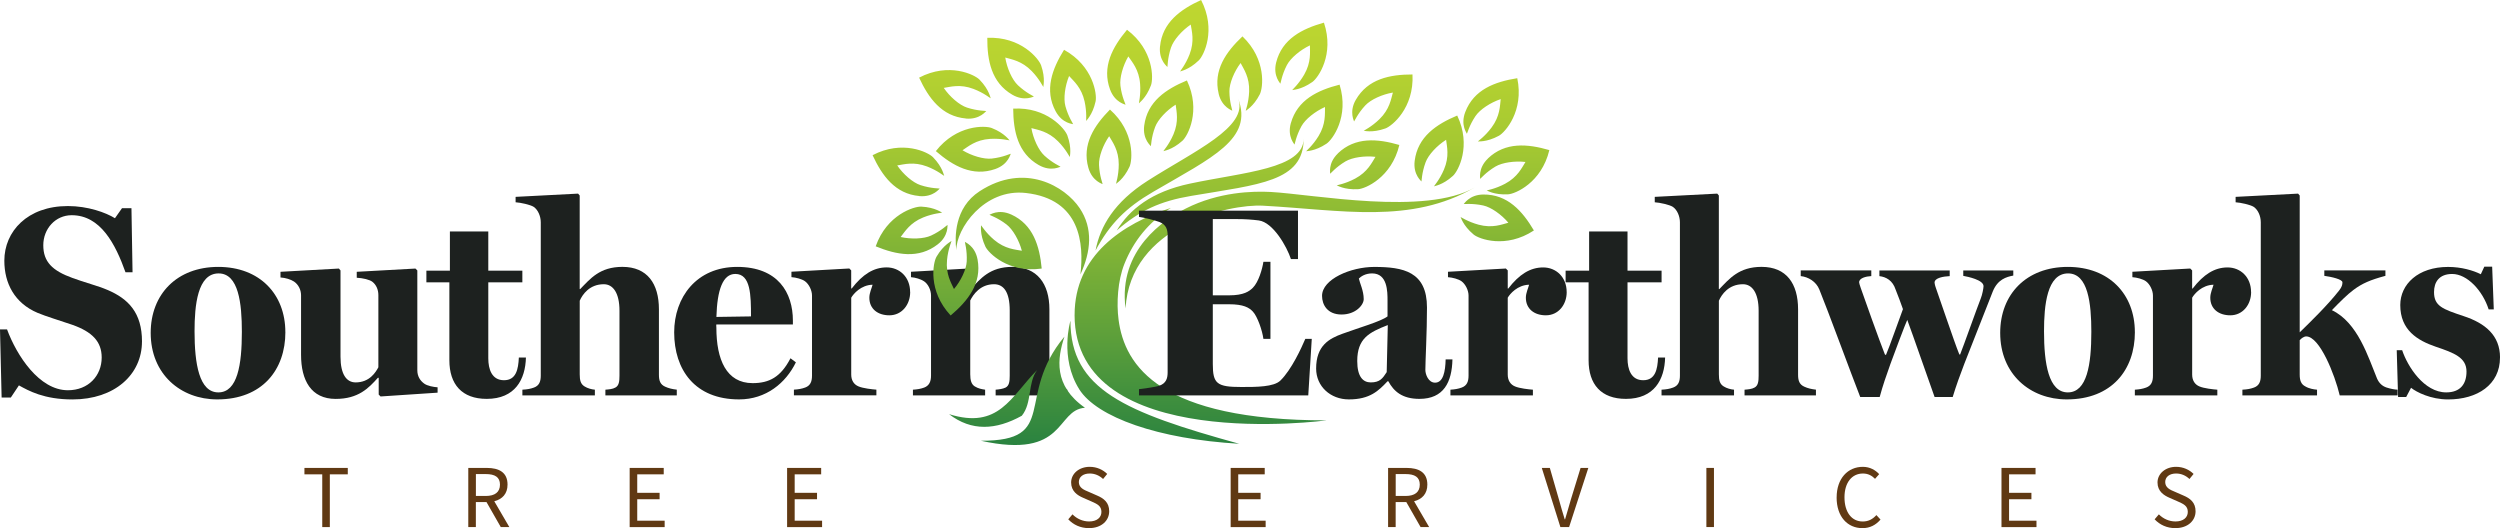
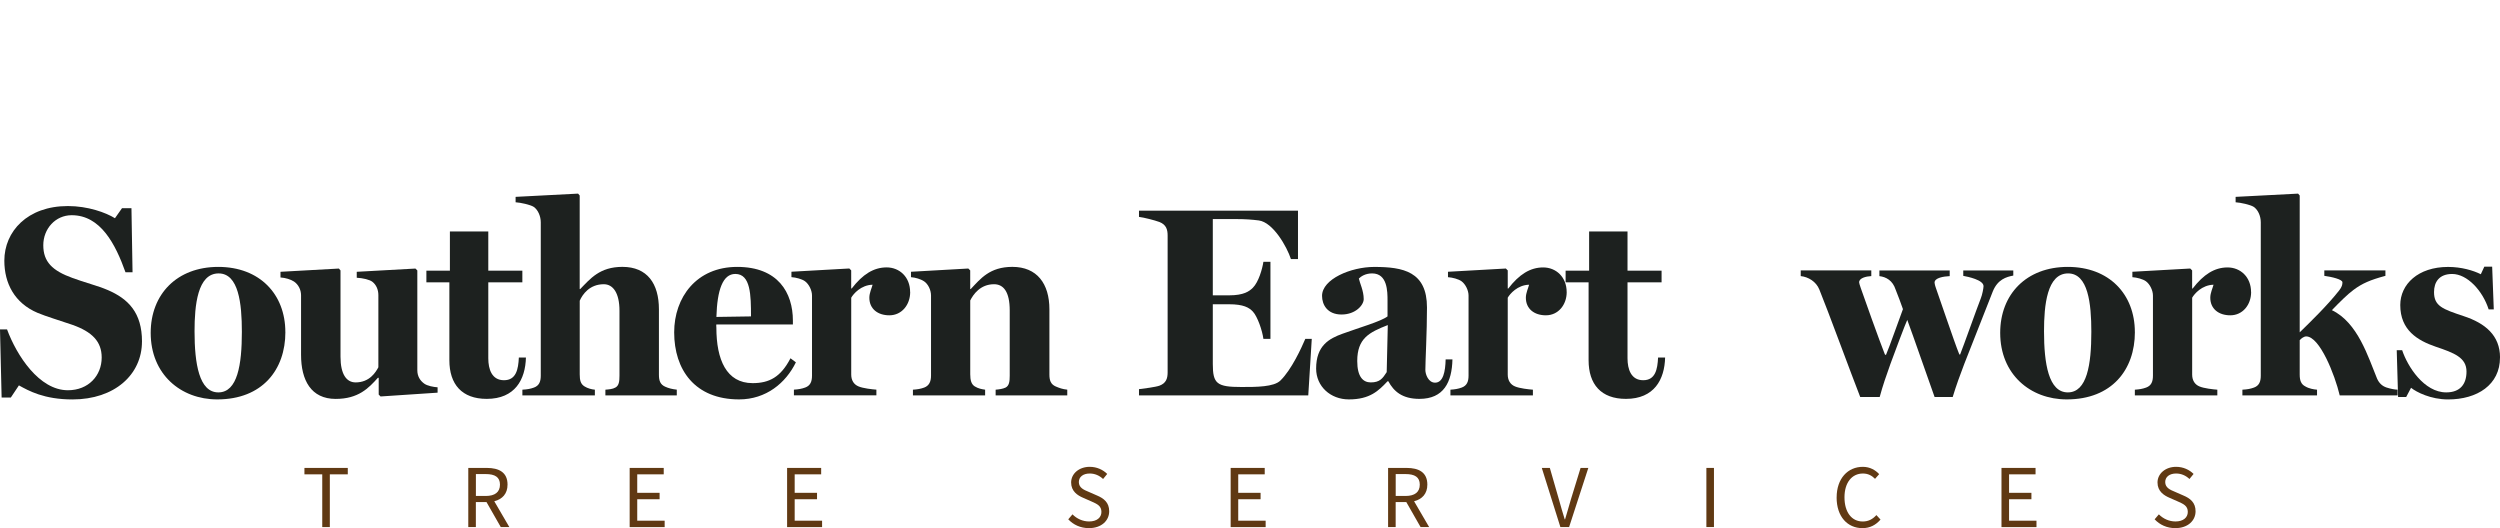
<svg xmlns="http://www.w3.org/2000/svg" id="Layer_1" version="1.1" viewBox="0 0 756 159.71">
  <defs>
    <style>
      .st0 {
        display: none;
        fill: #668f70;
        opacity: .54;
      }

      .st1 {
        fill: #1d211f;
      }

      .st2 {
        fill: #603913;
      }

      .st3 {
        fill: url(#linear-gradient);
      }
    </style>
    <linearGradient id="linear-gradient" x1="366.2" y1="134.57" x2="366.2" y2="0" gradientUnits="userSpaceOnUse">
      <stop offset="0" stop-color="#2a8340" />
      <stop offset=".25" stop-color="#5ea03a" />
      <stop offset=".48" stop-color="#88b835" />
      <stop offset=".69" stop-color="#a6c932" />
      <stop offset=".87" stop-color="#b8d330" />
      <stop offset="1" stop-color="#bfd730" />
    </linearGradient>
  </defs>
  <g id="tree_services">
    <path class="st2" d="M97.46,143.44h-5.4v-1.94h13.11v1.94h-5.43v15.95h-2.29v-15.95Z" />
    <path class="st2" d="M141.62,141.5h5.59c3.65,0,6.27,1.31,6.27,5.04,0,2.78-1.58,4.42-4.01,5.04l4.55,7.8h-2.59l-4.31-7.55h-3.22v7.55h-2.29v-17.88ZM146.88,149.98c2.78,0,4.31-1.15,4.31-3.43s-1.53-3.19-4.31-3.19h-2.97v6.62h2.97Z" />
    <path class="st2" d="M190.41,141.5h10.3v1.94h-8.01v5.59h6.76v1.94h-6.76v6.49h8.29v1.94h-10.58v-17.88Z" />
    <path class="st2" d="M238.02,141.5h10.3v1.94h-8.01v5.59h6.76v1.94h-6.76v6.49h8.29v1.94h-10.58v-17.88Z" />
    <path class="st2" d="M323.04,157.04l1.28-1.5c1.31,1.34,3.13,2.15,5.02,2.15,2.34,0,3.73-1.17,3.73-2.89,0-1.83-1.31-2.4-2.97-3.14l-2.59-1.14c-1.66-.71-3.6-1.96-3.6-4.61s2.37-4.74,5.62-4.74c2.18,0,4.03.9,5.29,2.15l-1.25,1.53c-1.09-1.04-2.48-1.66-4.03-1.66-1.99,0-3.3,1.01-3.3,2.59,0,1.72,1.55,2.37,2.94,2.94l2.56,1.12c2.07.87,3.68,2.13,3.68,4.77,0,2.83-2.34,5.1-6.11,5.1-2.56,0-4.72-1.01-6.27-2.67Z" />
    <path class="st2" d="M372.15,141.5h10.3v1.94h-8.01v5.59h6.76v1.94h-6.76v6.49h8.29v1.94h-10.58v-17.88Z" />
    <path class="st2" d="M419.77,141.5h5.59c3.65,0,6.27,1.31,6.27,5.04,0,2.78-1.58,4.42-4.01,5.04l4.55,7.8h-2.59l-4.31-7.55h-3.22v7.55h-2.29v-17.88ZM425.03,149.98c2.78,0,4.31-1.15,4.31-3.43s-1.53-3.19-4.31-3.19h-2.97v6.62h2.97Z" />
    <path class="st2" d="M466.24,141.5h2.43l2.78,9.65c.6,2.1,1.06,3.82,1.72,5.89h.11c.65-2.07,1.09-3.79,1.72-5.89l2.97-9.65h2.34l-5.81,17.88h-2.64l-5.62-17.88Z" />
    <path class="st2" d="M516.01,141.5h2.29v17.88h-2.29v-17.88Z" />
    <path class="st2" d="M555.4,150.44c0-5.75,3.38-9.27,7.93-9.27,2.18,0,3.87,1.04,4.93,2.21l-1.25,1.42c-.95-.98-2.13-1.61-3.65-1.61-3.35,0-5.59,2.75-5.59,7.2s2.13,7.31,5.51,7.31c1.72,0,3-.68,4.14-1.94l1.25,1.36c-1.45,1.66-3.19,2.59-5.48,2.59-4.47,0-7.8-3.43-7.8-9.27Z" />
    <path class="st2" d="M605.25,141.5h10.3v1.94h-8.01v5.59h6.76v1.94h-6.76v6.49h8.29v1.94h-10.58v-17.88Z" />
    <path class="st2" d="M651.56,157.04l1.28-1.5c1.31,1.34,3.13,2.15,5.02,2.15,2.34,0,3.73-1.17,3.73-2.89,0-1.83-1.31-2.4-2.97-3.14l-2.59-1.14c-1.66-.71-3.6-1.96-3.6-4.61s2.37-4.74,5.62-4.74c2.18,0,4.03.9,5.29,2.15l-1.25,1.53c-1.09-1.04-2.48-1.66-4.03-1.66-1.99,0-3.3,1.01-3.3,2.59,0,1.72,1.55,2.37,2.94,2.94l2.56,1.12c2.07.87,3.68,2.13,3.68,4.77,0,2.83-2.34,5.1-6.11,5.1-2.56,0-4.72-1.01-6.27-2.67Z" />
  </g>
  <g id="southern">
    <path class="st1" d="M42.93,103.29c0,9.98-8.26,17.5-21.02,17.5-8.59,0-13.25-2.62-16.19-4.25l-2.45,3.68H.49l-.49-20.61h2.13c2.94,7.93,9.73,18.4,18.4,18.4,6.22,0,10.22-4.42,10.22-9.9,0-4.82-2.86-7.77-8.91-9.9-3.6-1.23-7.93-2.53-10.47-3.6-6.95-2.94-10.06-8.91-10.06-15.78,0-8.83,6.95-16.52,19.22-16.52,6.05,0,11.45,1.96,14.23,3.68l2.13-3.03h2.86l.33,19.38h-2.13c-3.03-8.5-7.52-17.26-16.27-17.26-4.91,0-8.59,4.09-8.59,9.08s2.7,7.69,8.83,9.9c3.27,1.23,7.93,2.45,10.55,3.6,6.38,2.7,10.47,6.95,10.47,15.62Z" />
    <path class="st1" d="M86.3,100.42c0,11.37-6.95,20.36-20.61,20.36-11.04,0-20.12-7.61-20.12-20.12,0-11.69,7.93-19.95,20.44-19.95s20.28,8.26,20.28,19.71ZM73.14,100.34c0-8.59-.98-17.66-7.03-17.66-6.38,0-7.28,9.65-7.28,17.5,0,9.81,1.39,18.48,7.2,18.48s7.11-8.42,7.11-18.32Z" />
    <path class="st1" d="M132.35,118.74l-17.26,1.15-.57-.57v-5.07h-.25c-2.78,3.11-5.89,6.38-12.76,6.38-7.44,0-10.47-5.64-10.47-13.33v-17.99c0-1.72-.82-3.27-2.13-4.17-.98-.65-2.62-1.15-4.09-1.23v-1.72l17.66-.98.49.57v26.09c0,5.31,1.8,7.77,4.58,7.77,4.17,0,6.05-3.03,6.87-4.58v-21.83c0-1.64-.65-3.11-1.8-4.01-.82-.65-2.86-1.14-4.74-1.23v-1.8l17.75-.98.57.57v30.18c0,1.8.82,3.11,2.04,4.01.98.74,2.86,1.06,4.09,1.15v1.63Z" />
    <path class="st1" d="M159.04,108.11c-.16,6.62-3.27,12.51-11.86,12.51-7.52,0-11.29-4.42-11.29-11.69v-23.55h-6.95v-3.52h7.11v-11.86h11.61v11.86h10.3v3.52h-10.3v22.98c0,3.27,1.06,6.62,4.74,6.62s4.33-3.27,4.5-6.87h2.13Z" />
    <path class="st1" d="M204.66,119.56h-21.59v-1.72c.98-.08,2.21-.16,3.03-.65,1.06-.57,1.23-1.8,1.23-3.6v-19.63c0-5.4-1.96-8.01-4.74-8.01-4.33,0-6.46,3.11-7.28,4.99v22.24c0,1.8.25,2.94,1.47,3.68.9.57,2.13.9,3.11.98v1.72h-21.92v-1.72c1.47-.08,2.45-.25,3.52-.65,1.55-.57,2.04-1.8,2.04-3.6v-46.37c0-1.8-.82-3.76-2.13-4.66-.98-.65-4.01-1.31-5.48-1.39v-1.64l18.89-.98.49.57v28.29h.16c3.03-3.11,5.89-6.71,12.76-6.71,7.52,0,11.04,5.07,11.04,12.84v19.79c0,1.8.41,2.94,1.88,3.6,1.06.49,2.13.74,3.52.9v1.72Z" />
    <path class="st1" d="M240.67,109.58c-3.03,6.22-9,11.2-17.17,11.2-13.41,0-19.63-9-19.63-20.28,0-10.55,6.71-19.79,19.05-19.79s16.85,7.77,16.85,16.27v1.14h-23.14c-.08,0,0,.9,0,.98,0,9.65,3.03,16.76,10.96,16.76,4.99,0,8.5-1.8,11.45-7.52l1.64,1.23ZM227.1,95.68c0-6.38-.08-12.84-4.74-12.84-3.76,0-5.48,4.74-5.72,13l10.47-.16Z" />
    <path class="st1" d="M275.24,88.32c0,3.84-2.54,7.03-6.3,7.03-3.52,0-6.05-1.96-6.05-5.32,0-1.47.74-2.94.98-3.93-3.52.08-5.81,2.78-6.46,3.93v23.22c0,1.8.82,3.03,2.21,3.6,1.31.57,4.17.9,5.4.98v1.72h-24.94v-1.72c1.31-.08,2.37-.25,3.43-.65,1.55-.57,2.04-1.8,2.04-3.6v-24.21c0-1.55-.9-3.43-2.13-4.33-.9-.65-2.7-1.14-4.09-1.23v-1.64l17.5-.98.57.57v5.48h.16c3.27-4.25,6.62-6.38,10.55-6.38s7.11,2.94,7.11,7.44Z" />
    <path class="st1" d="M322.75,119.56h-21.67v-1.72c1.06-.08,2.21-.25,3.03-.65,1.06-.57,1.23-1.8,1.23-3.6v-19.71c0-5.64-1.88-7.93-4.74-7.93-4.17,0-6.3,3.11-7.2,4.91v22.32c0,1.8.33,3.03,1.39,3.68,1.06.65,2.05.82,3.11.98v1.72h-21.83v-1.72c1.31-.08,2.37-.25,3.43-.65,1.47-.57,2.04-1.8,2.04-3.6v-24.21c0-1.72-.9-3.52-2.13-4.33-.98-.65-2.62-1.14-3.93-1.23v-1.64l17.34-.98.57.57v5.64h.16c2.94-3.11,5.73-6.71,12.59-6.71,7.44,0,11.2,5.07,11.2,12.84v19.71c0,1.8.41,2.94,1.88,3.6,1.14.49,2.04.82,3.52.98v1.72Z" />
  </g>
-   <path id="tree" class="st3" d="M359.86,55.52c16.38-3.48,34.38-4.45,34.38-13.65,0,13.09-13.42,13.87-34.03,17.37-9.39,1.59-15.59,4.43-22.51,10.46,3.9-6.38,10.46-11.7,22.15-14.18ZM331.29,75.74c4.35-8.07,9.16-12.91,17.39-17.71,18.06-10.53,30.35-15.98,25.74-28.23,3.24,8.61-13.27,15.86-27.38,24.87-10.08,6.44-14.34,13.72-15.75,21.07ZM384.27,58.05c-5.41-.29-15.72-.04-25.65,4.99-6.63,3.37-20.56,12.5-18.25,30.23,1.36-24.95,31.27-31.63,41.54-31.07,23.89,1.3,44.68,5.71,64.07-5.53-14.87,8.62-48.78,2.09-61.7,1.38ZM324.95,95.22c0,42.18,76.21,31.9,76.21,31.9-50.28,0-61.08-16.37-62.91-30.48-.65-4.98-.26-11.76,1.77-16.84,2.76-6.9,7.27-12.58,14.08-16.94-14.67,4.82-29.14,14.34-29.14,32.36ZM326.36,117.72c5.34,8.47,23.93,15.06,48.38,16.48-34.56-9.57-51.04-16.39-51.04-37.22,0,0-3.37,11.16,2.66,20.73ZM313.65,111.87c-8.06,8.15-11.58,18.06-26.65,13.37,6.78,5.23,14.15,4.84,22,.48,3.2-3.97,1.65-9.79,4.65-13.86ZM296.6,133.28c25.97,5.72,22.51-9.28,31.49-9.98-9.59-6.69-8.37-14.94-6.2-21.51-15.14,18.22-1.36,31.59-25.29,31.49ZM289.19,75.67c-.07-6.43,8.39-18.76,21.05-17.31,16.6,1.89,17.55,15.42,16.48,24.63,3.19-6.91,3.89-13.91-.23-20.05-4.41-6.57-16.61-13.97-30.25-5.11-7.72,5.01-7.53,14-7.05,17.85ZM390.35,37.23c-1.17,4.18,1.21,6.47,1.1,6.49.07.06.45-2.55,2.1-5.55,1.17-2.13,4.18-4.51,7.13-5.81-.06,2.02.3,5.1-1.95,8.79-1.78,2.92-3.83,4.57-3.75,4.6-.04-.1,2.55.11,6.16-2.3,1.77-1.18,6.94-8.12,3.95-17.85-6.63,1.69-12.75,4.59-14.73,11.63ZM295.62,78.49c-.78-4.27-3.92-5.29-3.83-5.35-.08-.02.71,2.49.55,5.91-.12,2.43-1.78,5.89-3.86,8.35-.83-1.84-2.5-4.45-2.1-8.76.32-3.41,1.44-5.79,1.35-5.78.08.08-2.34,1.02-4.53,4.77-1.07,1.84-2.67,10.34,4.28,17.77,5.22-4.42,9.45-9.72,8.14-16.91ZM283.57,73.89c3.43-2.66,2.87-5.92,2.97-5.87-.02-.09-1.88,1.78-4.99,3.22-2.21,1.02-6.04,1.14-9.19.43,1.25-1.58,2.79-4.28,6.8-5.91,3.17-1.29,5.8-1.4,5.75-1.47-.03.11-1.99-1.6-6.32-1.81-2.13-.1-10.41,2.41-13.78,12.01,6.33,2.59,12.99,3.89,18.76-.6ZM329.12,50.72c1.17,4.18,4.4,4.9,4.31,4.97.09.02-.94-2.41-1.09-5.83-.11-2.43,1.22-6.03,3.07-8.67,1,1.75,2.91,4.2,2.9,8.53,0,3.42-.9,5.9-.81,5.88-.09-.07,2.24-1.24,4.06-5.17.9-1.93,1.7-10.54-5.91-17.3-4.79,4.89-8.51,10.55-6.53,17.6ZM314.15,49.93c3.78,2.14,6.57.38,6.56.49.07-.05-2.37-1.05-4.89-3.37-1.79-1.65-3.38-5.14-3.93-8.31,1.94.54,5.02.93,8.07,4,2.41,2.43,3.52,4.82,3.57,4.74-.11.02.72-2.45-.76-6.53-.73-2-6.23-8.68-16.38-8.1.05,6.84,1.4,13.48,7.77,17.09ZM300.97,51.11c4.1-1.43,4.61-4.7,4.69-4.62.01-.09-2.35,1.09-5.75,1.46-2.42.26-6.09-.84-8.85-2.51,1.69-1.1,4.01-3.17,8.33-3.44,3.42-.21,5.94.52,5.92.44-.06.09-1.37-2.15-5.42-3.73-1.99-.77-10.63-1.03-16.89,6.99,5.18,4.47,11.07,7.82,17.98,5.41ZM319.23,33.65c2.05,3.82,5.36,3.82,5.29,3.91.09,0-1.44-2.15-2.34-5.45-.64-2.35-.12-6.15,1.11-9.13,1.35,1.5,3.75,3.46,4.69,7.69.74,3.34.41,5.95.49,5.91-.1-.05,1.91-1.69,2.84-5.93.46-2.08-.64-10.66-9.54-15.59-3.61,5.81-6,12.15-2.54,18.6ZM335.68,27.06c1.5,4.07,4.77,4.54,4.69,4.62.09,0-1.13-2.33-1.55-5.73-.3-2.41.75-6.1,2.38-8.89,1.13,1.67,3.23,3.96,3.56,8.27.27,3.41-.43,5.95-.35,5.92-.09-.06,2.13-1.41,3.65-5.47.74-2,.87-10.65-7.25-16.78-4.39,5.25-7.65,11.19-5.13,18.06ZM350.78,14.07c-.41,4.32,2.34,6.15,2.24,6.19.07.05,0-2.59,1.08-5.84.77-2.31,3.31-5.18,5.98-6.99.3,2,1.2,4.96-.35,9-1.23,3.19-2.96,5.18-2.87,5.19-.06-.1,2.53-.35,5.65-3.36,1.53-1.48,5.38-9.23.7-18.26-6.22,2.84-11.73,6.79-12.42,14.07ZM306.1,28.63c3.75,2.19,6.57.46,6.55.57.07-.05-2.35-1.08-4.84-3.43-1.77-1.67-3.31-5.18-3.82-8.37,1.94.57,5.01,1,8.02,4.11,2.38,2.46,3.46,4.86,3.5,4.79-.11.01.75-2.44-.68-6.54-.7-2.01-6.11-8.76-16.27-8.32-.04,6.84,1.23,13.5,7.54,17.19ZM278,59.3c4.32.39,6.14-2.37,6.18-2.27.05-.07-2.59.02-5.84-1.05-2.31-.76-5.2-3.28-7.02-5.95,1.99-.31,4.96-1.23,9,.31,3.2,1.22,5.2,2.93,5.21,2.84-.09.06-.36-2.53-3.39-5.64-1.49-1.53-9.26-5.33-18.27-.61,2.87,6.21,6.85,11.7,14.13,12.35ZM292.07,35.85c4.32.39,6.14-2.37,6.18-2.27.05-.08-2.59.02-5.84-1.05-2.31-.76-5.2-3.28-7.02-5.95,1.99-.31,4.96-1.23,9,.31,3.2,1.22,5.2,2.93,5.21,2.84-.09.06-.36-2.53-3.39-5.64-1.49-1.53-9.26-5.33-18.27-.61,2.87,6.21,6.85,11.7,14.13,12.35ZM346.01,37.95c-.56,4.3,2.12,6.23,2.01,6.26.07.05.08-2.59,1.28-5.79.85-2.28,3.49-5.06,6.22-6.77.23,2,1.03,5-.67,8.98-1.34,3.15-3.14,5.07-3.05,5.09-.06-.1,2.54-.26,5.77-3.16,1.58-1.43,5.7-9.03,1.35-18.23-6.32,2.62-11.96,6.37-12.91,13.62ZM305.79,64.87c-3.95-1.8-6.58.2-6.58.08-.07.06,2.45.84,5.16,2.93,1.93,1.48,3.81,4.82,4.64,7.94-1.98-.37-5.08-.49-8.39-3.29-2.61-2.21-3.93-4.49-3.97-4.41.11-.02-.5,2.51,1.33,6.44.9,1.93,6.96,8.1,17.03,6.65-.64-6.81-2.57-13.31-9.22-16.35ZM449.94,47.95c-3.13,3.01-2.24,6.19-2.35,6.14.03.08,1.68-1.97,4.62-3.72,2.09-1.24,5.89-1.77,9.09-1.39-1.08,1.71-2.33,4.54-6.15,6.58-3.02,1.61-5.62,1.99-5.57,2.06.02-.11,2.14,1.39,6.48,1.14,2.13-.12,10.1-3.48,12.46-13.37-6.57-1.91-13.32-2.52-18.6,2.55ZM443.09,33.89c-1.55,4.06.61,6.55.5,6.56.06.06.68-2.5,2.59-5.34,1.36-2.02,4.57-4.11,7.63-5.14-.25,2-.16,5.1-2.75,8.58-2.04,2.75-4.23,4.2-4.15,4.24-.03-.11,2.53.34,6.35-1.73,1.87-1.02,7.65-7.46,5.56-17.41-6.76,1.08-13.12,3.41-15.73,10.24ZM404.58,46.4c-3.13,3.01-2.24,6.19-2.35,6.14.03.08,1.68-1.97,4.62-3.72,2.09-1.24,5.89-1.77,9.09-1.39-1.08,1.71-2.33,4.54-6.15,6.58-3.02,1.61-5.62,1.99-5.57,2.06.02-.11,2.14,1.39,6.48,1.14,2.13-.12,10.1-3.48,12.46-13.37-6.57-1.91-13.32-2.52-18.6,2.55ZM410,30.17c-2.16,3.76-.42,6.57-.53,6.56.05.07,1.07-2.36,3.4-4.86,1.66-1.78,5.16-3.35,8.34-3.88-.56,1.94-.96,5.02-4.05,8.04-2.45,2.39-4.84,3.49-4.77,3.54-.01-.11,2.45.73,6.54-.72,2.01-.71,8.72-6.17,8.21-16.33-6.84,0-13.49,1.32-17.14,7.66ZM427.8,48.63c-.54,4.31,2.15,6.22,2.04,6.25.07.05.07-2.59,1.26-5.8.84-2.28,3.47-5.08,6.2-6.8.24,2,1.05,5-.64,8.98-1.33,3.15-3.12,5.09-3.03,5.1-.06-.1,2.54-.27,5.75-3.19,1.58-1.43,5.66-9.06,1.28-18.23-6.31,2.65-11.94,6.42-12.86,13.68ZM448.55,58.82c-4.34.05-5.87,2.98-5.92,2.87-.04.08,2.57-.28,5.92.45,2.37.52,5.5,2.74,7.58,5.21-1.95.51-4.81,1.72-8.99.6-3.3-.89-5.47-2.4-5.47-2.31.09-.07.61,2.48,3.94,5.27,1.63,1.37,9.74,4.37,18.24-1.22-3.48-5.89-7.99-10.95-15.3-10.87ZM368.52,28.35c1.01,4.22,4.21,5.06,4.12,5.13.09.02-.85-2.45-.87-5.87-.02-2.43,1.45-5.98,3.39-8.55.93,1.79,2.75,4.3,2.58,8.63-.13,3.42-1.12,5.86-1.03,5.84-.09-.07,2.28-1.15,4.26-5.02.97-1.9,2.1-10.47-5.25-17.51-4.97,4.7-8.9,10.23-7.19,17.34ZM385.92,18.85c-1.07,4.21,1.37,6.44,1.26,6.46.07.06.39-2.56,1.96-5.6,1.12-2.16,4.07-4.61,6.98-5.99-.01,2.02.43,5.09-1.73,8.84-1.71,2.97-3.72,4.67-3.63,4.69-.04-.1,2.55.04,6.1-2.46,1.74-1.23,6.73-8.29,3.5-17.94-6.59,1.85-12.64,4.91-14.44,12Z" />
  <path id="tree1" data-name="tree" class="st0" d="M359.86,55.52c16.38-3.48,34.38-4.45,34.38-13.65,0,13.09-13.42,13.87-34.03,17.37-9.39,1.59-15.59,4.43-22.51,10.46,3.9-6.38,10.46-11.7,22.15-14.18ZM331.29,75.74c4.35-8.07,9.16-12.91,17.39-17.71,18.06-10.53,30.35-15.98,25.74-28.23,3.24,8.61-13.27,15.86-27.38,24.87-10.08,6.44-14.34,13.72-15.75,21.07ZM384.27,58.05c-5.41-.29-15.72-.04-25.65,4.99-6.63,3.37-20.56,12.5-18.25,30.23,1.36-24.95,31.27-31.63,41.54-31.07,23.89,1.3,44.68,5.71,64.07-5.53-14.87,8.62-48.78,2.09-61.7,1.38ZM324.95,95.22c0,42.18,76.21,31.9,76.21,31.9-50.28,0-61.08-16.37-62.91-30.48-.65-4.98-.26-11.76,1.77-16.84,2.76-6.9,7.27-12.58,14.08-16.94-14.67,4.82-29.14,14.34-29.14,32.36ZM326.36,117.72c5.34,8.47,23.93,15.06,48.38,16.48-34.56-9.57-51.04-16.39-51.04-37.22,0,0-3.37,11.16,2.66,20.73ZM313.65,111.87c-8.06,8.15-11.58,18.06-26.65,13.37,6.78,5.23,14.15,4.84,22,.48,3.2-3.97,1.65-9.79,4.65-13.86ZM296.6,133.28c25.97,5.72,22.51-9.28,31.49-9.98-9.59-6.69-8.37-14.94-6.2-21.51-15.14,18.22-1.36,31.59-25.29,31.49ZM289.19,75.67c-.07-6.43,8.39-18.76,21.05-17.31,16.6,1.89,17.55,15.42,16.48,24.63,3.19-6.91,3.89-13.91-.23-20.05-4.41-6.57-16.61-13.97-30.25-5.11-7.72,5.01-7.53,14-7.05,17.85ZM390.35,37.23c-1.17,4.18,1.21,6.47,1.1,6.49.07.06.45-2.55,2.1-5.55,1.17-2.13,4.18-4.51,7.13-5.81-.06,2.02.3,5.1-1.95,8.79-1.78,2.92-3.83,4.57-3.75,4.6-.04-.1,2.55.11,6.16-2.3,1.77-1.18,6.94-8.12,3.95-17.85-6.63,1.69-12.75,4.59-14.73,11.63ZM295.62,78.49c-.78-4.27-3.92-5.29-3.83-5.35-.08-.02.71,2.49.55,5.91-.12,2.43-1.78,5.89-3.86,8.35-.83-1.84-2.5-4.45-2.1-8.76.32-3.41,1.44-5.79,1.35-5.78.08.08-2.34,1.02-4.53,4.77-1.07,1.84-2.67,10.34,4.28,17.77,5.22-4.42,9.45-9.72,8.14-16.91ZM283.57,73.89c3.43-2.66,2.87-5.92,2.97-5.87-.02-.09-1.88,1.78-4.99,3.22-2.21,1.02-6.04,1.14-9.19.43,1.25-1.58,2.79-4.28,6.8-5.91,3.17-1.29,5.8-1.4,5.75-1.47-.03.11-1.99-1.6-6.32-1.81-2.13-.1-10.41,2.41-13.78,12.01,6.33,2.59,12.99,3.89,18.76-.6ZM329.12,50.72c1.17,4.18,4.4,4.9,4.31,4.97.09.02-.94-2.41-1.09-5.83-.11-2.43,1.22-6.03,3.07-8.67,1,1.75,2.91,4.2,2.9,8.53,0,3.42-.9,5.9-.81,5.88-.09-.07,2.24-1.24,4.06-5.17.9-1.93,1.7-10.54-5.91-17.3-4.79,4.89-8.51,10.55-6.53,17.6ZM314.15,49.93c3.78,2.14,6.57.38,6.56.49.07-.05-2.37-1.05-4.89-3.37-1.79-1.65-3.38-5.14-3.93-8.31,1.94.54,5.02.93,8.07,4,2.41,2.43,3.52,4.82,3.57,4.74-.11.02.72-2.45-.76-6.53-.73-2-6.23-8.68-16.38-8.1.05,6.84,1.4,13.48,7.77,17.09ZM300.97,51.11c4.1-1.43,4.61-4.7,4.69-4.62.01-.09-2.35,1.09-5.75,1.46-2.42.26-6.09-.84-8.85-2.51,1.69-1.1,4.01-3.17,8.33-3.44,3.42-.21,5.94.52,5.92.44-.06.09-1.37-2.15-5.42-3.73-1.99-.77-10.63-1.03-16.89,6.99,5.18,4.47,11.07,7.82,17.98,5.41ZM319.23,33.65c2.05,3.82,5.36,3.82,5.29,3.91.09,0-1.44-2.15-2.34-5.45-.64-2.35-.12-6.15,1.11-9.13,1.35,1.5,3.75,3.46,4.69,7.69.74,3.34.41,5.95.49,5.91-.1-.05,1.91-1.69,2.84-5.93.46-2.08-.64-10.66-9.54-15.59-3.61,5.81-6,12.15-2.54,18.6ZM335.68,27.06c1.5,4.07,4.77,4.54,4.69,4.62.09,0-1.13-2.33-1.55-5.73-.3-2.41.75-6.1,2.38-8.89,1.13,1.67,3.23,3.96,3.56,8.27.27,3.41-.43,5.95-.35,5.92-.09-.06,2.13-1.41,3.65-5.47.74-2,.87-10.65-7.25-16.78-4.39,5.25-7.65,11.19-5.13,18.06ZM350.78,14.07c-.41,4.32,2.34,6.15,2.24,6.19.07.05,0-2.59,1.08-5.84.77-2.31,3.31-5.18,5.98-6.99.3,2,1.2,4.96-.35,9-1.23,3.19-2.96,5.18-2.87,5.19-.06-.1,2.53-.35,5.65-3.36,1.53-1.48,5.38-9.23.7-18.26-6.22,2.84-11.73,6.79-12.42,14.07ZM306.1,28.63c3.75,2.19,6.57.46,6.55.57.07-.05-2.35-1.08-4.84-3.43-1.77-1.67-3.31-5.18-3.82-8.37,1.94.57,5.01,1,8.02,4.11,2.38,2.46,3.46,4.86,3.5,4.79-.11.01.75-2.44-.68-6.54-.7-2.01-6.11-8.76-16.27-8.32-.04,6.84,1.23,13.5,7.54,17.19ZM278,59.3c4.32.39,6.14-2.37,6.18-2.27.05-.07-2.59.02-5.84-1.05-2.31-.76-5.2-3.28-7.02-5.95,1.99-.31,4.96-1.23,9,.31,3.2,1.22,5.2,2.93,5.21,2.84-.09.06-.36-2.53-3.39-5.64-1.49-1.53-9.26-5.33-18.27-.61,2.87,6.21,6.85,11.7,14.13,12.35ZM292.07,35.85c4.32.39,6.14-2.37,6.18-2.27.05-.08-2.59.02-5.84-1.05-2.31-.76-5.2-3.28-7.02-5.95,1.99-.31,4.96-1.23,9,.31,3.2,1.22,5.2,2.93,5.21,2.84-.09.06-.36-2.53-3.39-5.64-1.49-1.53-9.26-5.33-18.27-.61,2.87,6.21,6.85,11.7,14.13,12.35ZM346.01,37.95c-.56,4.3,2.12,6.23,2.01,6.26.07.05.08-2.59,1.28-5.79.85-2.28,3.49-5.06,6.22-6.77.23,2,1.03,5-.67,8.98-1.34,3.15-3.14,5.07-3.05,5.09-.06-.1,2.54-.26,5.77-3.16,1.58-1.43,5.7-9.03,1.35-18.23-6.32,2.62-11.96,6.37-12.91,13.62ZM305.79,64.87c-3.95-1.8-6.58.2-6.58.08-.07.06,2.45.84,5.16,2.93,1.93,1.48,3.81,4.82,4.64,7.94-1.98-.37-5.08-.49-8.39-3.29-2.61-2.21-3.93-4.49-3.97-4.41.11-.02-.5,2.51,1.33,6.44.9,1.93,6.96,8.1,17.03,6.65-.64-6.81-2.57-13.31-9.22-16.35ZM449.94,47.95c-3.13,3.01-2.24,6.19-2.35,6.14.03.08,1.68-1.97,4.62-3.72,2.09-1.24,5.89-1.77,9.09-1.39-1.08,1.71-2.33,4.54-6.15,6.58-3.02,1.61-5.62,1.99-5.57,2.06.02-.11,2.14,1.39,6.48,1.14,2.13-.12,10.1-3.48,12.46-13.37-6.57-1.91-13.32-2.52-18.6,2.55ZM443.09,33.89c-1.55,4.06.61,6.55.5,6.56.06.06.68-2.5,2.59-5.34,1.36-2.02,4.57-4.11,7.63-5.14-.25,2-.16,5.1-2.75,8.58-2.04,2.75-4.23,4.2-4.15,4.24-.03-.11,2.53.34,6.35-1.73,1.87-1.02,7.65-7.46,5.56-17.41-6.76,1.08-13.12,3.41-15.73,10.24ZM404.58,46.4c-3.13,3.01-2.24,6.19-2.35,6.14.03.08,1.68-1.97,4.62-3.72,2.09-1.24,5.89-1.77,9.09-1.39-1.08,1.71-2.33,4.54-6.15,6.58-3.02,1.61-5.62,1.99-5.57,2.06.02-.11,2.14,1.39,6.48,1.14,2.13-.12,10.1-3.48,12.46-13.37-6.57-1.91-13.32-2.52-18.6,2.55ZM410,30.17c-2.16,3.76-.42,6.57-.53,6.56.05.07,1.07-2.36,3.4-4.86,1.66-1.78,5.16-3.35,8.34-3.88-.56,1.94-.96,5.02-4.05,8.04-2.45,2.39-4.84,3.49-4.77,3.54-.01-.11,2.45.73,6.54-.72,2.01-.71,8.72-6.17,8.21-16.33-6.84,0-13.49,1.32-17.14,7.66ZM427.8,48.63c-.54,4.31,2.15,6.22,2.04,6.25.07.05.07-2.59,1.26-5.8.84-2.28,3.47-5.08,6.2-6.8.24,2,1.05,5-.64,8.98-1.33,3.15-3.12,5.09-3.03,5.1-.06-.1,2.54-.27,5.75-3.19,1.58-1.43,5.66-9.06,1.28-18.23-6.31,2.65-11.94,6.42-12.86,13.68ZM448.55,58.82c-4.34.05-5.87,2.98-5.92,2.87-.04.08,2.57-.28,5.92.45,2.37.52,5.5,2.74,7.58,5.21-1.95.51-4.81,1.72-8.99.6-3.3-.89-5.47-2.4-5.47-2.31.09-.07.61,2.48,3.94,5.27,1.63,1.37,9.74,4.37,18.24-1.22-3.48-5.89-7.99-10.95-15.3-10.87ZM368.52,28.35c1.01,4.22,4.21,5.06,4.12,5.13.09.02-.85-2.45-.87-5.87-.02-2.43,1.45-5.98,3.39-8.55.93,1.79,2.75,4.3,2.58,8.63-.13,3.42-1.12,5.86-1.03,5.84-.09-.07,2.28-1.15,4.26-5.02.97-1.9,2.1-10.47-5.25-17.51-4.97,4.7-8.9,10.23-7.19,17.34ZM385.92,18.85c-1.07,4.21,1.37,6.44,1.26,6.46.07.06.39-2.56,1.96-5.6,1.12-2.16,4.07-4.61,6.98-5.99-.01,2.02.43,5.09-1.73,8.84-1.71,2.97-3.72,4.67-3.63,4.69-.04-.1,2.55.04,6.1-2.46,1.74-1.23,6.73-8.29,3.5-17.94-6.59,1.85-12.64,4.91-14.44,12Z" />
  <g id="earthworks">
    <path class="st1" d="M396.68,102.47l-1.06,17.09h-51.19v-1.88c1.39-.16,5.15-.65,6.21-1.06,1.96-.74,2.45-2.13,2.45-4.01v-41.38c0-1.8-.41-3.27-2.45-4.09-1.55-.57-4.82-1.39-6.21-1.55v-1.88h48.08v14.64h-2.13c-1.23-3.76-5.4-11.12-9.73-11.69-1.96-.25-4.09-.41-6.62-.41h-7.28v23.06h4.91c4.5,0,6.13-1.23,7.2-2.29,1.72-1.72,2.86-5.64,3.19-7.85h2.13v23.31h-2.13c-.33-2.54-1.8-6.79-3.19-8.26-1.15-1.23-2.86-2.21-7.2-2.21h-4.91v18.07c0,5.97,1.23,6.95,8.67,6.95,4.5,0,9.81,0,11.78-1.96,3.35-3.27,6.38-9.9,7.52-12.59h1.96Z" />
    <path class="st1" d="M439.22,108.68c-.16,6.87-2.62,11.94-9.98,11.94-5.23,0-7.77-2.29-9.4-5.32h-.25c-2.7,2.86-5.31,5.48-11.69,5.48-5.56,0-9.9-3.93-9.9-9.32,0-6.95,3.93-9.08,8.01-10.55,4.91-1.8,11.53-3.68,13.58-5.23v-4.74c0-2.78,0-8.26-4.66-8.26-2.04,0-3.35.9-4.01,1.55.25,1.31,1.47,3.68,1.47,6.22,0,1.8-2.45,4.66-6.71,4.66s-5.89-2.94-5.89-5.64c0-5.07,8.75-8.75,15.78-8.75,8.75,0,15.95,1.39,15.95,12.27,0,7.44-.49,16.19-.49,18.89,0,1.31.9,3.84,2.94,3.84,2.45,0,3.11-3.35,3.19-7.03h2.05ZM419.67,98.3c-5.64,2.21-9.24,4.01-9.24,10.88,0,4.82,1.8,6.46,4.09,6.46,2.78,0,3.6-1.23,4.82-3.11l.33-14.23Z" />
    <path class="st1" d="M473.77,88.32c0,3.84-2.53,7.03-6.3,7.03-3.52,0-6.05-1.96-6.05-5.32,0-1.47.74-2.94.98-3.93-3.52.08-5.81,2.78-6.46,3.93v23.23c0,1.8.82,3.03,2.21,3.6,1.31.57,4.17.9,5.4.98v1.72h-24.94v-1.72c1.31-.08,2.37-.25,3.43-.65,1.55-.57,2.05-1.8,2.05-3.6v-24.21c0-1.55-.9-3.43-2.13-4.33-.9-.65-2.7-1.14-4.09-1.23v-1.64l17.5-.98.57.57v5.48h.16c3.27-4.25,6.62-6.38,10.55-6.38s7.11,2.94,7.11,7.44Z" />
    <path class="st1" d="M503.53,108.11c-.16,6.62-3.27,12.51-11.86,12.51-7.52,0-11.28-4.42-11.28-11.69v-23.55h-6.95v-3.52h7.11v-11.86h11.61v11.86h10.3v3.52h-10.3v22.98c0,3.27,1.06,6.62,4.74,6.62s4.33-3.27,4.5-6.87h2.13Z" />
-     <path class="st1" d="M549.14,119.56h-21.59v-1.72c.98-.08,2.21-.16,3.03-.65,1.06-.57,1.23-1.8,1.23-3.6v-19.63c0-5.4-1.96-8.01-4.74-8.01-4.33,0-6.46,3.11-7.28,4.99v22.24c0,1.8.25,2.94,1.47,3.68.9.57,2.13.9,3.11.98v1.72h-21.92v-1.72c1.47-.08,2.45-.25,3.52-.65,1.55-.57,2.04-1.8,2.04-3.6v-46.37c0-1.8-.82-3.76-2.13-4.66-.98-.65-4.01-1.31-5.48-1.39v-1.64l18.89-.98.49.57v28.29h.16c3.03-3.11,5.89-6.71,12.76-6.71,7.52,0,11.04,5.07,11.04,12.84v19.79c0,1.8.41,2.94,1.88,3.6,1.06.49,2.13.74,3.52.9v1.72Z" />
    <path class="st1" d="M608.83,83.33c-2.13.41-4.74,1.15-6.22,4.83l-8.59,21.83c-1.31,3.43-2.45,6.54-3.52,10.06h-5.48c-1.8-4.99-6.38-18.24-8.26-23.31-.41.74-4.25,10.96-5.07,13.25-1.23,3.43-2.37,6.71-3.27,10.06h-5.89c-2.54-6.46-9.9-26.5-12.35-32.47-.98-2.45-3.35-3.84-5.64-4.09v-1.72h21.34v1.72c-1.55.08-3.68.57-3.68,1.88,0,.16.16.82.49,1.72.57,1.72,5.89,16.6,7.28,20.04l.33.25c.98-2.21,4.33-11.78,5.15-13.9-.25-.74-1.8-4.99-2.21-5.89-.9-2.78-2.86-3.84-4.91-4.09v-1.72h21.26v1.72c-1.8.08-4.58.49-4.58,1.96,0,.08.08.74.41,1.64.65,1.72,5.64,16.6,7.03,19.95l.25.25c1.06-2.62,5.07-13.98,6.3-17.09.41-.98.82-3.03.82-3.68,0-1.88-4.74-2.86-6.13-3.11v-1.64h15.13v1.55Z" />
    <path class="st1" d="M645.59,100.42c0,11.37-6.95,20.36-20.61,20.36-11.04,0-20.12-7.6-20.12-20.12,0-11.69,7.93-19.95,20.44-19.95s20.28,8.26,20.28,19.71ZM632.42,100.34c0-8.59-.98-17.66-7.03-17.66-6.38,0-7.28,9.65-7.28,17.5,0,9.81,1.39,18.48,7.2,18.48s7.11-8.42,7.11-18.32Z" />
    <path class="st1" d="M680.74,88.32c0,3.84-2.54,7.03-6.3,7.03-3.52,0-6.05-1.96-6.05-5.32,0-1.47.74-2.94.98-3.93-3.52.08-5.81,2.78-6.46,3.93v23.23c0,1.8.82,3.03,2.21,3.6,1.31.57,4.17.9,5.4.98v1.72h-24.94v-1.72c1.31-.08,2.37-.25,3.43-.65,1.55-.57,2.04-1.8,2.04-3.6v-24.21c0-1.55-.9-3.43-2.13-4.33-.9-.65-2.7-1.14-4.09-1.23v-1.64l17.5-.98.57.57v5.48h.16c3.27-4.25,6.62-6.38,10.55-6.38s7.11,2.94,7.11,7.44Z" />
    <path class="st1" d="M725.03,119.56h-17.5c-1.47-6.22-6.05-17.83-10.14-17.83-.65,0-1.47.57-1.96,1.14v10.39c0,1.8.41,2.94,1.72,3.6,1.06.65,2.54.9,3.52.98v1.72h-22.57v-1.72c1.47-.08,2.45-.25,3.52-.65,1.55-.57,2.04-1.8,2.04-3.6v-46.37c0-1.88-.82-3.76-2.13-4.66-.98-.65-4.01-1.31-5.48-1.39v-1.64l18.89-.98.49.57v41.38c3.19-3.11,8.34-8.1,11.94-12.68.82-1.06.98-1.72.98-2.45,0-.9-3.19-1.64-5.48-1.96v-1.64h18.48v1.64c-4.58,1.23-7.03,2.29-9.65,4.25-1.8,1.31-4.33,3.84-6.54,6.13,7.85,3.76,10.96,14.15,13.66,20.69.65,1.47,1.64,2.29,2.86,2.7s2.62.65,3.35.65v1.72Z" />
    <path class="st1" d="M756,108.11c0,8.26-6.87,12.68-15.7,12.68-5.23,0-9.57-2.21-11.2-3.52l-1.47,2.78h-2.45l-.41-14.15h1.64c1.63,4.91,6.62,12.76,13.33,12.76,4.17,0,6.13-2.45,6.13-6.3,0-4.25-3.76-5.64-9.32-7.52-5.48-1.88-10.71-4.99-10.71-12.59,0-6.3,5.4-11.53,14.47-11.53,4.01,0,7.6,1.06,9.89,2.21l1.06-2.29h2.37l.49,12.92h-1.55c-1.8-5.64-6.46-10.71-11.04-10.71-3.93,0-5.48,2.45-5.48,5.48,0,4.25,2.62,5.15,9,7.28,6.46,2.13,10.96,5.81,10.96,12.51Z" />
  </g>
</svg>